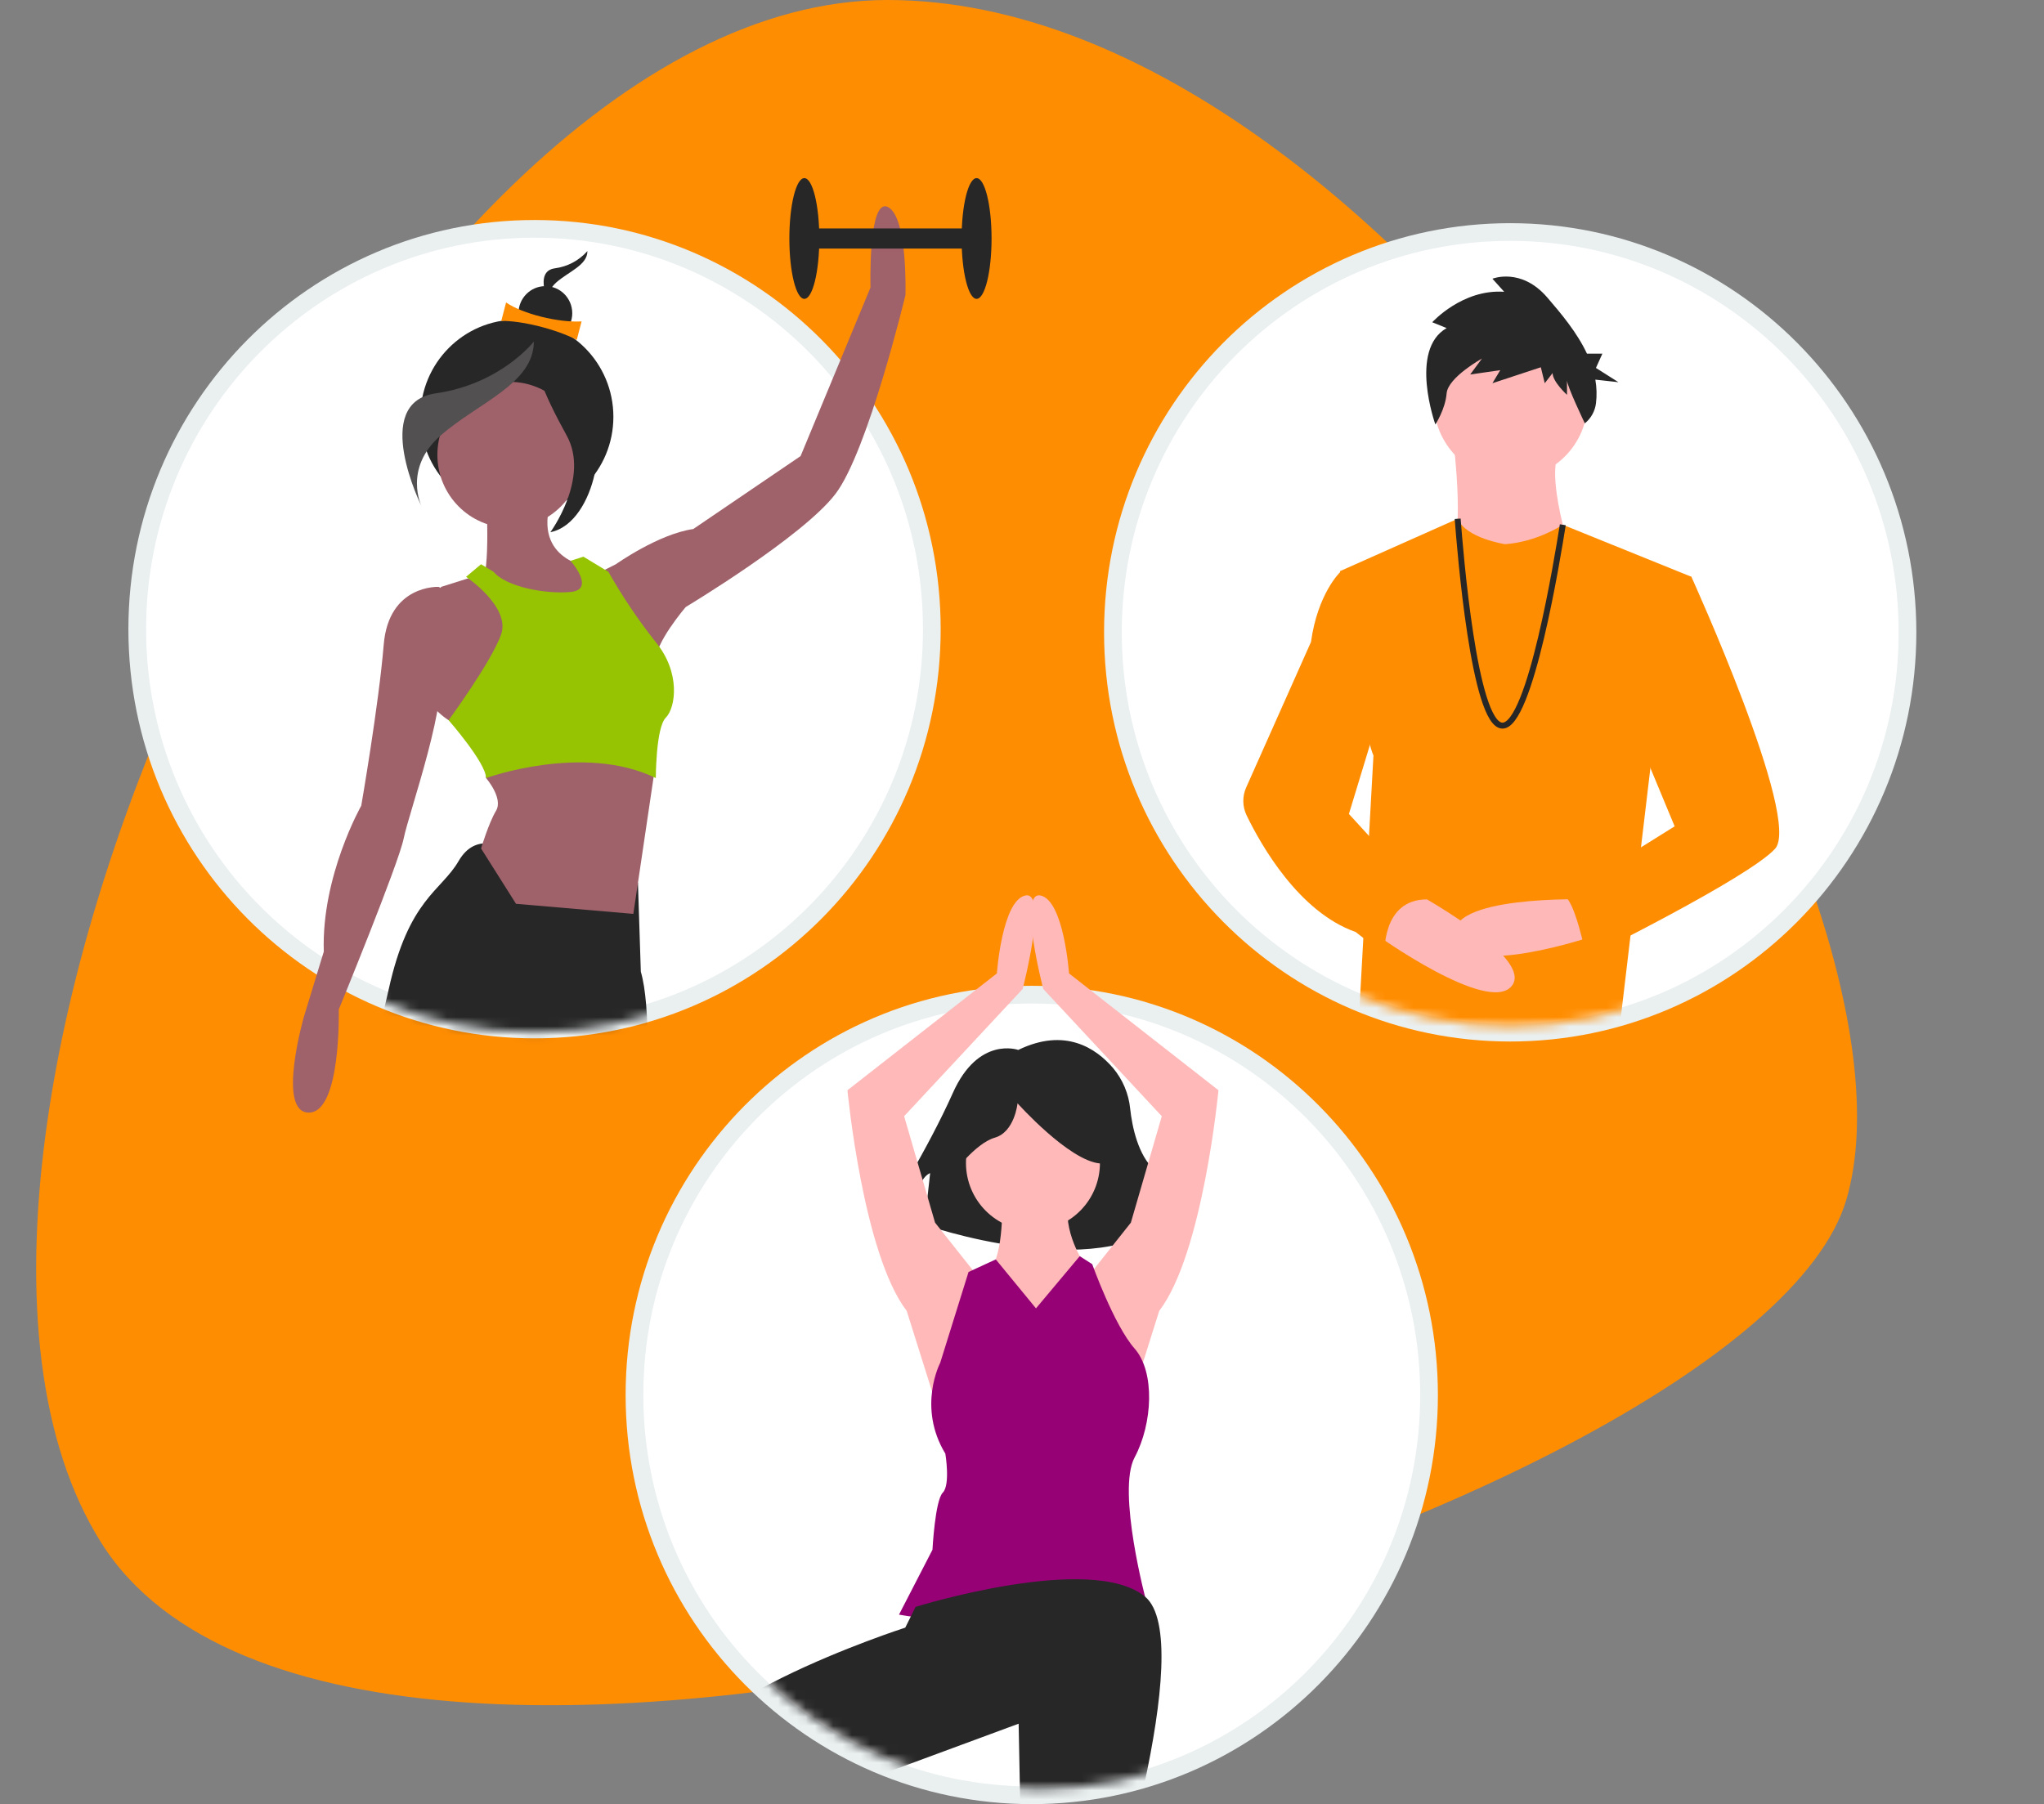
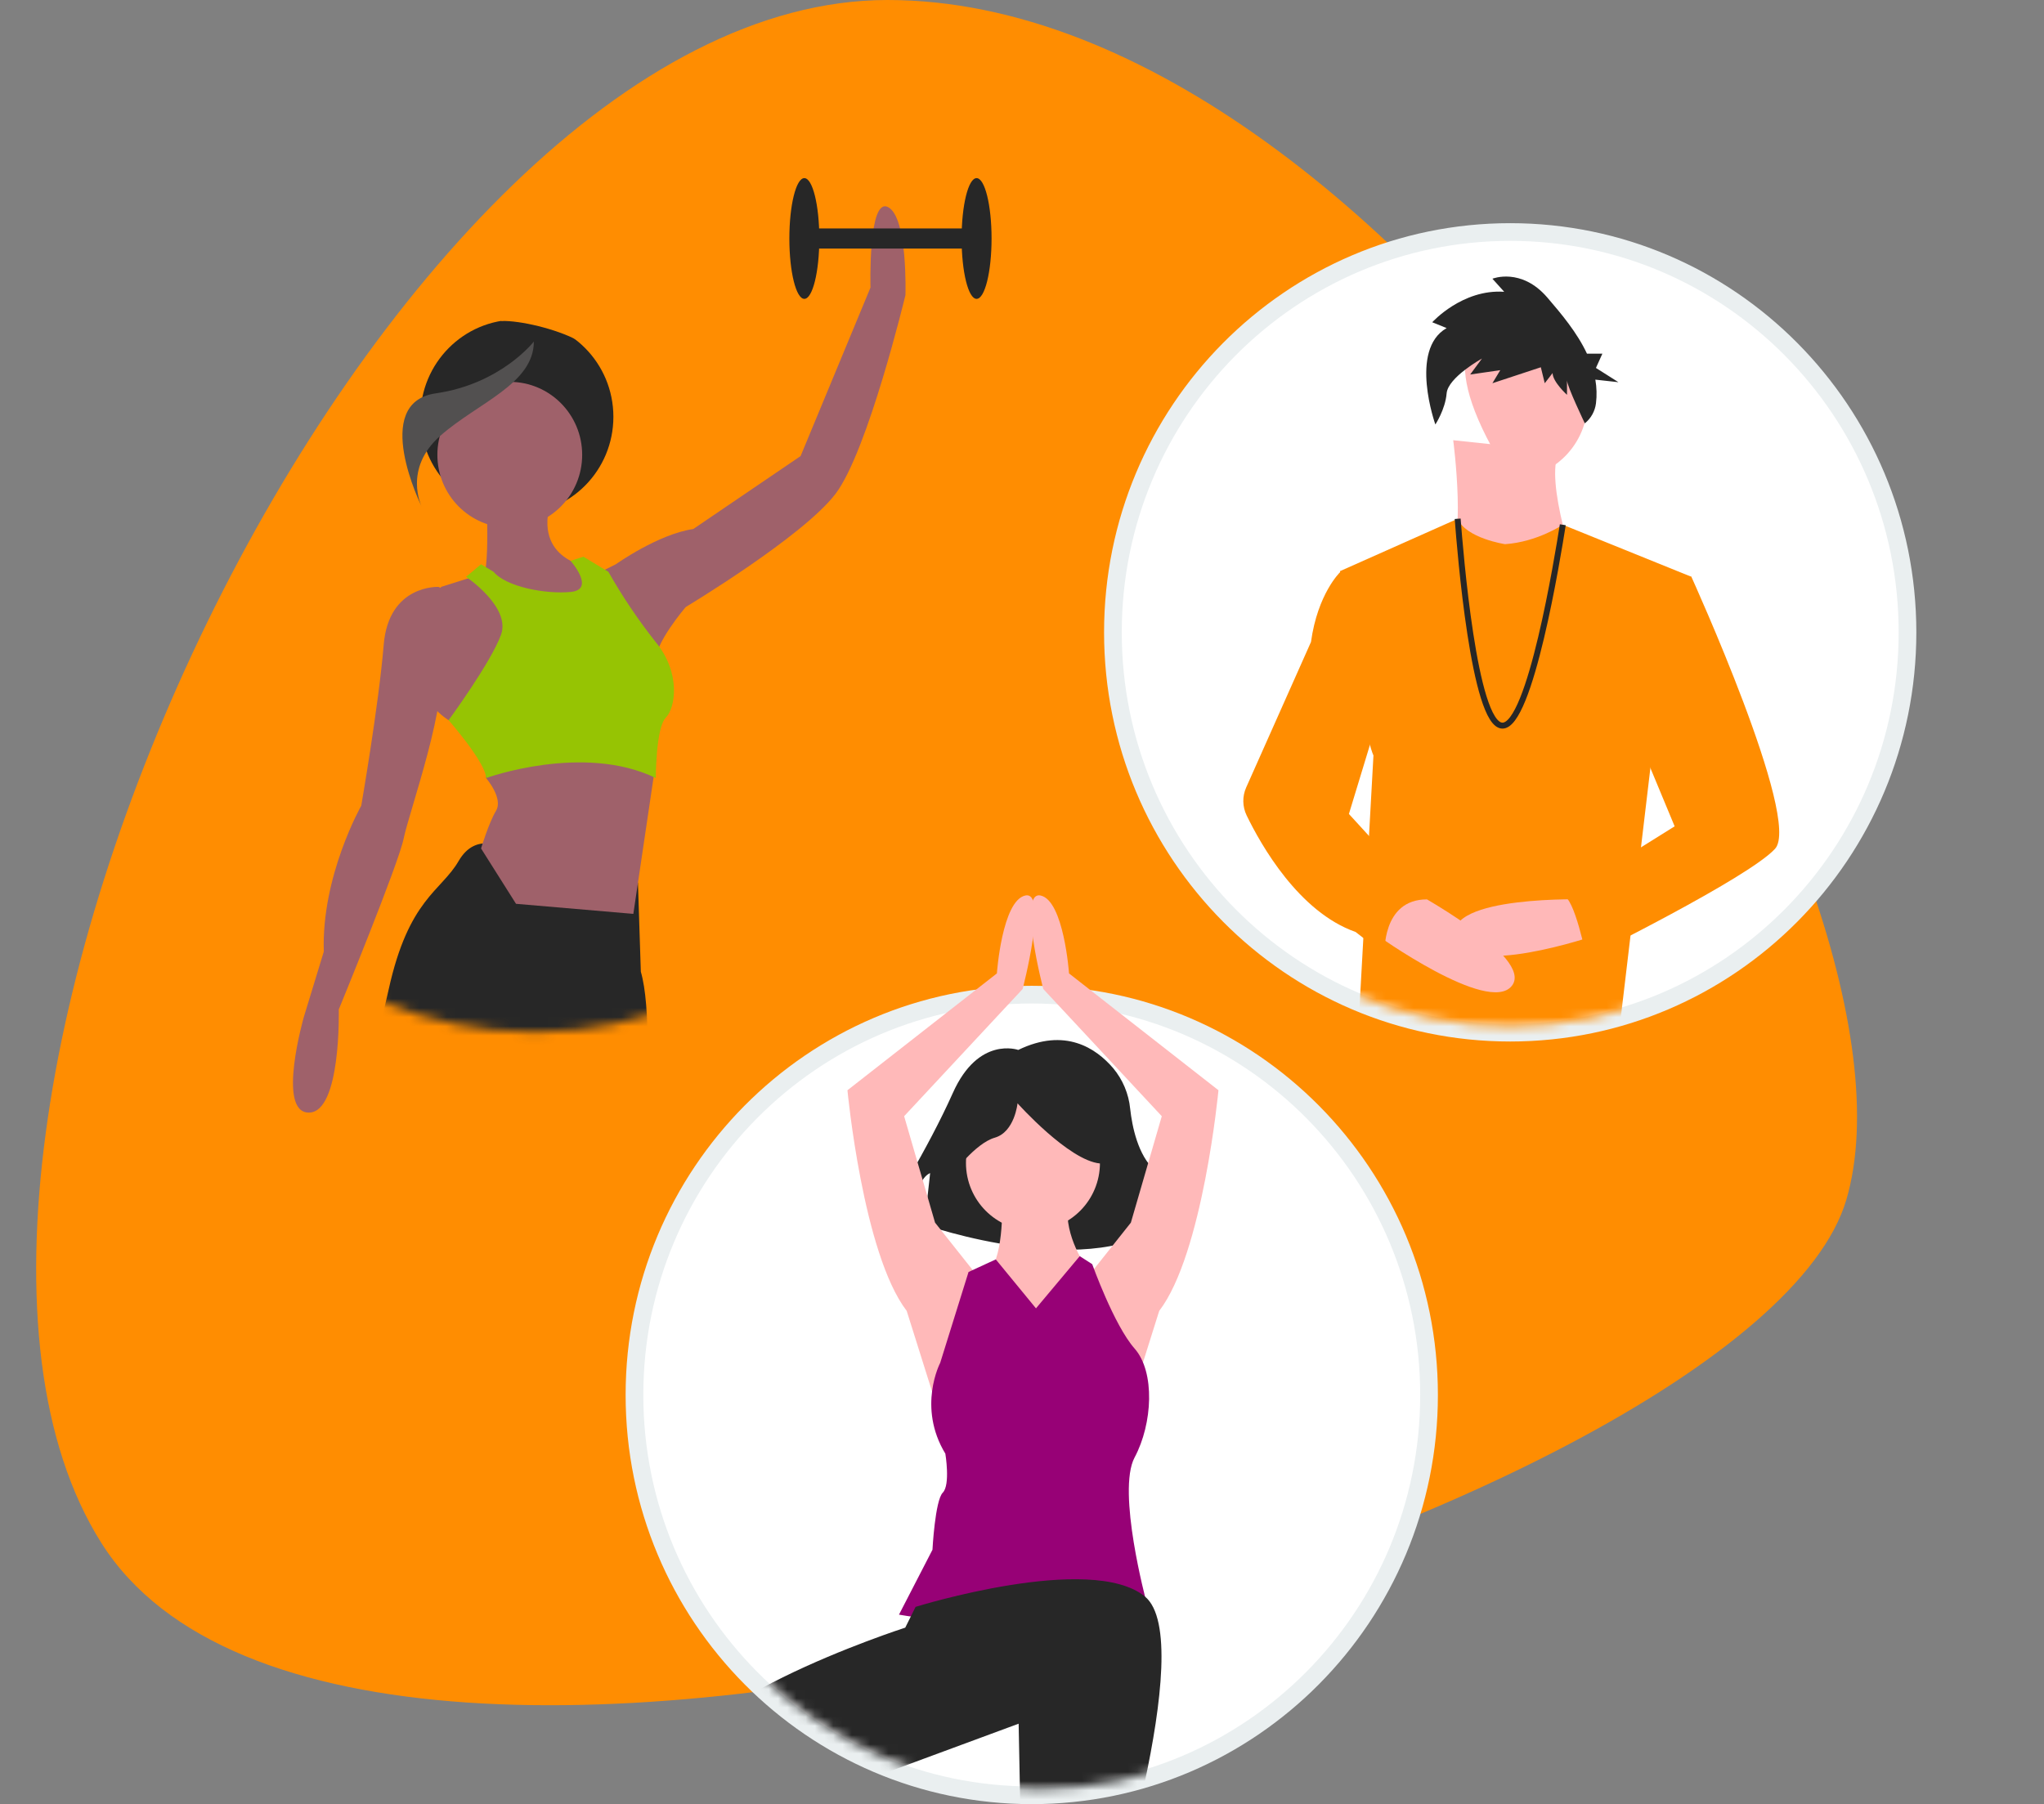
<svg xmlns="http://www.w3.org/2000/svg" width="222" height="196" viewBox="0 0 222 196" fill="none">
  <rect x="0" y="0" width="222" height="196" fill="#808080" stroke="none" />
  <g clip-path="url(#clip0_988_128)">
    <path fill-rule="evenodd" clip-rule="evenodd" d="M96.39 0C40.664 0 -16.382 124.273 11.015 167.632C38.412 210.99 190.365 164.926 200.535 130.325C210.704 95.725 152.116 0 96.39 0Z" fill="#FF8D01" />
-     <path fill-rule="evenodd" clip-rule="evenodd" d="M14.906 68.352C14.906 92.371 34.225 111.842 58.056 111.842C81.886 111.842 101.206 92.371 101.206 68.352C101.206 44.333 81.886 24.862 58.056 24.862C34.225 24.862 14.906 44.333 14.906 68.352Z" fill="white" stroke="#EAEFF0" stroke-width="1.922" />
    <path fill-rule="evenodd" clip-rule="evenodd" d="M48.724 64.303L47.64 63.757C47.64 63.757 42.217 63.483 41.675 70.042C41.133 76.6 39.235 87.531 39.235 87.531C39.235 87.531 34.897 95.181 35.168 103.38L32.999 110.485C32.999 110.485 30.017 120.869 33.541 120.869C37.066 120.869 36.795 109.665 36.795 109.665C36.795 109.665 43.302 93.815 43.845 91.083C44.386 88.35 48.995 75.507 47.64 71.954C46.284 68.402 48.724 64.303 48.724 64.303ZM64.72 62.39L66.89 61.297C66.89 61.297 71.499 58.018 75.295 57.472L86.953 49.547L94.545 31.238C94.545 31.238 94.274 21.401 96.443 22.494C98.611 23.587 98.341 32.058 98.341 32.058C98.341 32.058 94.274 49.001 90.749 53.646C87.224 58.291 74.482 65.943 74.482 65.943C74.482 65.943 70.957 70.042 71.228 71.954C71.499 73.867 64.72 62.39 64.72 62.39Z" fill="#9F616A" />
    <path fill-rule="evenodd" clip-rule="evenodd" d="M87.36 27.003H106.067V24.817H87.36V27.003Z" fill="#272727" />
    <path fill-rule="evenodd" clip-rule="evenodd" d="M106.067 19.351C106.966 19.351 107.694 22.287 107.694 25.91C107.694 29.532 106.966 32.468 106.067 32.468C105.169 32.468 104.441 29.532 104.441 25.91C104.441 22.287 105.169 19.351 106.067 19.351ZM87.36 19.351C88.258 19.351 88.986 22.287 88.986 25.91C88.986 29.532 88.258 32.468 87.36 32.468C86.462 32.468 85.733 29.532 85.733 25.91C85.733 22.287 86.462 19.351 87.36 19.351Z" fill="#272727" />
    <path fill-rule="evenodd" clip-rule="evenodd" d="M120.874 68.696C120.874 92.714 140.194 112.186 164.024 112.186C187.855 112.186 207.174 92.714 207.174 68.696C207.174 44.676 187.855 25.206 164.024 25.206C140.194 25.206 120.874 44.676 120.874 68.696Z" fill="white" stroke="#EAEFF0" stroke-width="1.922" />
    <mask id="mask0_988_128" style="mask-type:luminance" maskUnits="userSpaceOnUse" x="14" y="25" width="88" height="88">
      <path d="M14.826 68.575C14.826 92.624 34.168 112.117 58.026 112.117C81.886 112.117 101.228 92.623 101.228 68.575C101.228 44.528 81.886 25.034 58.026 25.034C34.168 25.034 14.826 44.528 14.826 68.575Z" fill="white" />
    </mask>
    <g mask="url(#mask0_988_128)">
      <path fill-rule="evenodd" clip-rule="evenodd" d="M54.689 92.176C54.689 92.176 51.707 90.263 49.809 93.543C47.911 96.822 44.386 97.641 42.217 107.479C40.048 117.317 34.897 132.893 33.541 133.986C32.186 135.079 26.492 146.556 29.746 162.679H35.168L39.777 139.451C39.777 139.451 54.689 120.869 55.773 113.218L60.653 141.91C60.653 141.91 60.925 152.84 64.992 158.033L69.33 168.417L75.023 165.684L68.516 139.451C68.516 139.451 71.77 112.944 69.601 105.566L69.289 95.894C69.289 95.894 60.383 96.276 54.689 92.176Z" fill="#272727" />
    </g>
    <path fill-rule="evenodd" clip-rule="evenodd" d="M56.14 34.72C61.928 34.72 66.62 39.45 66.62 45.282C66.62 51.115 61.928 55.843 56.14 55.843C50.353 55.843 45.662 51.115 45.662 45.283C45.662 39.449 50.353 34.721 56.141 34.721" fill="#272727" />
    <path fill-rule="evenodd" clip-rule="evenodd" d="M52.791 53.1C52.791 53.1 53.334 62.937 52.249 62.937C51.165 62.937 59.027 67.582 59.027 67.582L63.907 64.85V61.57C63.907 61.57 57.401 60.75 60.111 53.646C62.823 46.541 52.791 53.1 52.791 53.1Z" fill="#9F616A" />
    <path fill-rule="evenodd" clip-rule="evenodd" d="M55.367 41.486C59.709 41.486 63.23 45.034 63.23 49.41C63.23 53.787 59.71 57.335 55.367 57.335C51.024 57.335 47.504 53.787 47.504 49.41C47.504 45.034 51.024 41.486 55.367 41.486ZM50.622 79.06L48.724 78.24C48.724 78.24 45.471 76.327 45.2 72.5C44.929 68.674 47.911 63.756 47.911 63.756L52.249 62.389L57.346 66.57L57.4 73.32L50.622 79.058V79.06ZM52.791 81.519V84.525C52.791 84.525 54.689 86.711 53.876 88.077C53.062 89.444 52.249 92.176 52.249 92.176L56.045 98.188L68.788 99.281L71.322 82.169L52.791 81.519Z" fill="#9F616A" />
    <path fill-rule="evenodd" clip-rule="evenodd" d="M53.605 62.117L52.249 61.297L50.622 62.664C50.622 62.664 55.502 65.943 54.418 68.949C53.333 71.955 48.724 78.239 48.724 78.239C48.724 78.239 52.791 82.885 52.791 84.525C52.791 84.525 63.365 80.699 71.228 84.525C71.228 84.525 71.228 79.059 72.312 77.966C73.397 76.873 73.939 73.048 71.228 69.769C69.317 67.354 67.594 64.796 66.076 62.117L63.366 60.477L61.969 60.924C61.969 60.924 64.721 64.03 62.009 64.304C59.299 64.576 54.96 63.757 53.605 62.117Z" fill="#96C403" />
-     <path fill-rule="evenodd" clip-rule="evenodd" d="M63.8 27.276C62.882 28.311 61.619 28.977 60.247 29.152C57.877 29.492 59.739 33.244 59.739 33.244C59.739 33.244 59.062 31.88 60.416 30.686C61.769 29.493 63.8 28.81 63.8 27.276Z" fill="#272727" />
-     <path fill-rule="evenodd" clip-rule="evenodd" d="M59.233 31.085C60.845 31.085 62.153 32.403 62.153 34.028C62.153 35.654 60.845 36.971 59.233 36.971C57.62 36.971 56.313 35.654 56.313 34.028C56.313 32.403 57.62 31.085 59.233 31.085Z" fill="#272727" />
    <path fill-rule="evenodd" clip-rule="evenodd" d="M62.642 36.926C60.386 35.739 56.505 34.805 54.443 34.871L54.965 32.861C56.79 34.111 60.651 35.063 63.164 34.917L62.642 36.926Z" fill="#FF8D01" />
    <path fill-rule="evenodd" clip-rule="evenodd" d="M57.981 37.103C57.981 37.103 54.426 41.71 47.316 42.734C40.206 43.758 45.792 55.019 45.792 55.019C45.792 55.019 43.762 50.924 47.824 47.341C51.887 43.758 57.981 41.711 57.981 37.103Z" fill="#525050" />
-     <path fill-rule="evenodd" clip-rule="evenodd" d="M58.252 36.83C58.252 36.83 60.284 43.996 63.331 45.02C66.379 46.044 64.855 56.793 59.776 57.817C59.776 57.817 64.093 51.93 61.553 47.324C59.014 42.717 57.49 39.134 58.252 36.83Z" fill="#272727" />
    <mask id="mask1_988_128" style="mask-type:luminance" maskUnits="userSpaceOnUse" x="120" y="24" width="88" height="88">
      <path d="M164.024 111.498C187.854 111.498 207.174 92.027 207.174 68.008C207.174 43.988 187.854 24.518 164.024 24.518C140.194 24.518 120.874 43.988 120.874 68.008C120.874 92.027 140.194 111.498 164.024 111.498Z" fill="white" />
    </mask>
    <g mask="url(#mask1_988_128)">
      <path fill-rule="evenodd" clip-rule="evenodd" d="M163.234 80.084C163.039 80.17 162.852 80.097 162.767 79.899C162.682 79.703 162.755 79.514 162.95 79.429C163.146 79.342 163.333 79.416 163.418 79.613C163.503 79.81 163.429 79.998 163.234 80.084ZM160.752 83.834L159.255 83.243L159.512 82.583L161.008 83.174L160.752 83.834ZM164.069 79.326C164.016 79.195 163.937 79.077 163.837 78.978C163.736 78.879 163.617 78.801 163.486 78.749C163.355 78.697 163.215 78.672 163.074 78.677C162.933 78.68 162.794 78.713 162.666 78.772C162.243 78.959 162.013 79.412 162.039 79.829C161.795 79.809 161.55 79.812 161.307 79.839C159.304 80.135 158.869 82.084 158.88 82.197L156.703 87.726L159.415 88.797L161.078 85.839C161.47 85.939 161.867 85.959 162.268 85.901C163.87 85.664 164.983 84.119 164.753 82.424C164.634 81.725 164.3 81.08 163.798 80.579C164.113 80.323 164.269 79.785 164.069 79.326Z" fill="#F8F7F8" />
    </g>
    <mask id="mask2_988_128" style="mask-type:luminance" maskUnits="userSpaceOnUse" x="120" y="24" width="88" height="88">
      <path d="M120.874 68.008C120.874 92.027 140.194 111.498 164.024 111.498C187.854 111.498 207.174 92.027 207.174 68.008C207.174 43.988 187.854 24.518 164.024 24.518C140.194 24.518 120.874 43.988 120.874 68.008Z" fill="white" />
    </mask>
    <g mask="url(#mask2_988_128)">
-       <path fill-rule="evenodd" clip-rule="evenodd" d="M164.074 35.185C168.691 35.185 172.434 38.957 172.434 43.611C172.434 48.264 168.691 52.036 164.074 52.036C159.457 52.036 155.714 48.264 155.714 43.611C155.714 38.957 159.457 35.185 164.074 35.185Z" fill="#FFB8B8" />
+       <path fill-rule="evenodd" clip-rule="evenodd" d="M164.074 35.185C168.691 35.185 172.434 38.957 172.434 43.611C172.434 48.264 168.691 52.036 164.074 52.036C155.714 38.957 159.457 35.185 164.074 35.185Z" fill="#FFB8B8" />
    </g>
    <mask id="mask3_988_128" style="mask-type:luminance" maskUnits="userSpaceOnUse" x="120" y="24" width="88" height="88">
      <path d="M120.874 68.008C120.874 92.027 140.194 111.498 164.024 111.498C187.854 111.498 207.174 92.027 207.174 68.008C207.174 43.988 187.854 24.518 164.024 24.518C140.194 24.518 120.874 43.988 120.874 68.008Z" fill="white" />
    </mask>
    <g mask="url(#mask3_988_128)">
      <path fill-rule="evenodd" clip-rule="evenodd" d="M157.834 47.823C157.834 47.823 159.409 59.79 156.986 61.133C154.564 62.478 171.404 62.599 171.404 62.599C171.404 62.599 167.649 52.219 169.344 49.044L157.835 47.824L157.834 47.823Z" fill="#FFB8B8" />
    </g>
    <mask id="mask4_988_128" style="mask-type:luminance" maskUnits="userSpaceOnUse" x="120" y="24" width="88" height="88">
      <path d="M120.874 68.008C120.874 92.027 140.194 111.498 164.024 111.498C187.854 111.498 207.174 92.027 207.174 68.008C207.174 43.988 187.854 24.518 164.024 24.518C140.194 24.518 120.874 43.988 120.874 68.008Z" fill="white" />
    </mask>
    <g mask="url(#mask4_988_128)">
      <path fill-rule="evenodd" clip-rule="evenodd" d="M163.468 59.118C163.468 59.118 159.226 58.48 158.318 56.358L145.537 62.048C145.537 62.048 147.839 79.022 149.171 82.075L147.475 112.725C147.475 112.725 159.348 120.663 175.341 116.388L179.339 82.685L183.701 62.659L169.736 57.006C169.736 57.006 166.981 58.873 163.468 59.118Z" fill="#FF8D01" />
    </g>
    <mask id="mask5_988_128" style="mask-type:luminance" maskUnits="userSpaceOnUse" x="120" y="24" width="88" height="88">
      <path d="M120.874 68.008C120.874 92.027 140.194 111.498 164.024 111.498C187.854 111.498 207.174 92.027 207.174 68.008C207.174 43.988 187.854 24.518 164.024 24.518C140.194 24.518 120.874 43.988 120.874 68.008Z" fill="white" />
    </mask>
    <g mask="url(#mask5_988_128)">
      <path fill-rule="evenodd" clip-rule="evenodd" d="M172.312 97.706C172.312 97.706 156.925 97.218 158.016 101.858C159.106 106.498 173.282 101.614 173.282 101.614L172.312 97.706Z" fill="#FFB8B8" />
    </g>
    <mask id="mask6_988_128" style="mask-type:luminance" maskUnits="userSpaceOnUse" x="120" y="24" width="88" height="88">
      <path d="M120.874 68.008C120.874 92.027 140.194 111.498 164.024 111.498C187.854 111.498 207.174 92.027 207.174 68.008C207.174 43.988 187.854 24.518 164.024 24.518C140.194 24.518 120.874 43.988 120.874 68.008Z" fill="white" />
    </mask>
    <g mask="url(#mask6_988_128)">
      <path fill-rule="evenodd" clip-rule="evenodd" d="M157.119 35.641L155.556 35.01C155.556 35.01 158.824 31.383 163.372 31.699L162.092 30.279C162.092 30.279 165.219 29.019 168.061 32.329C169.555 34.069 171.283 36.116 172.361 38.421H174.035L173.336 39.971L175.781 41.521L173.271 41.243C173.421 42.093 173.444 42.959 173.34 43.815C173.233 44.67 172.799 45.45 172.13 45.992C172.13 45.992 170.192 41.947 170.192 41.317V42.894C170.192 42.894 168.629 41.474 168.629 40.528L167.776 41.632L167.35 39.898L162.092 41.632L162.945 40.213L159.677 40.686L160.956 38.952C160.956 38.952 157.261 41.002 157.119 42.736C156.977 44.47 155.896 46.114 155.896 46.114C155.896 46.114 152.998 38.005 157.119 35.641Z" fill="#272727" />
    </g>
    <mask id="mask7_988_128" style="mask-type:luminance" maskUnits="userSpaceOnUse" x="120" y="24" width="88" height="88">
      <path d="M120.874 68.008C120.874 92.027 140.194 111.498 164.024 111.498C187.854 111.498 207.174 92.027 207.174 68.008C207.174 43.988 187.854 24.518 164.024 24.518C140.194 24.518 120.874 43.988 120.874 68.008Z" fill="white" />
    </mask>
    <g mask="url(#mask7_988_128)">
      <path fill-rule="evenodd" clip-rule="evenodd" d="M179.945 62.66H183.701C183.701 62.66 195.696 89.036 192.788 92.211C189.88 95.386 172.312 104.056 172.312 104.056C172.312 104.056 170.98 97.34 169.768 97.34L181.884 89.77L175.947 75.482L179.945 62.66Z" fill="#FF8D01" />
    </g>
    <mask id="mask8_988_128" style="mask-type:luminance" maskUnits="userSpaceOnUse" x="120" y="24" width="88" height="88">
      <path d="M120.874 68.008C120.874 92.027 140.194 111.498 164.024 111.498C187.854 111.498 207.174 92.027 207.174 68.008C207.174 43.988 187.854 24.518 164.024 24.518C140.194 24.518 120.874 43.988 120.874 68.008Z" fill="white" />
    </mask>
    <g mask="url(#mask8_988_128)">
      <path fill-rule="evenodd" clip-rule="evenodd" d="M153.048 96.608C153.048 96.608 166.739 103.934 164.195 107.108C161.651 110.284 149.414 101.492 149.414 101.492L153.048 96.608Z" fill="#FFB8B8" />
    </g>
    <mask id="mask9_988_128" style="mask-type:luminance" maskUnits="userSpaceOnUse" x="120" y="24" width="88" height="88">
      <path d="M120.874 68.008C120.874 92.027 140.194 111.498 164.024 111.498C187.854 111.498 207.174 92.027 207.174 68.008C207.174 43.988 187.854 24.518 164.024 24.518C140.194 24.518 120.874 43.988 120.874 68.008Z" fill="white" />
    </mask>
    <g mask="url(#mask9_988_128)">
      <path fill-rule="evenodd" clip-rule="evenodd" d="M147.233 62.172H145.537C145.537 62.172 143.113 64.492 142.387 69.742L135.347 85.551C135.134 86.029 135.028 86.549 135.037 87.072C135.046 87.596 135.169 88.111 135.397 88.582C136.959 91.807 141.071 99.083 147.233 101.248L150.383 103.69C150.383 103.69 150.019 97.706 154.987 97.706L146.506 88.426L149.776 77.68L147.233 62.172Z" fill="#FF8D01" />
    </g>
    <mask id="mask10_988_128" style="mask-type:luminance" maskUnits="userSpaceOnUse" x="120" y="24" width="88" height="88">
      <path d="M120.874 68.008C120.874 92.027 140.194 111.498 164.024 111.498C187.854 111.498 207.174 92.027 207.174 68.008C207.174 43.988 187.854 24.518 164.024 24.518C140.194 24.518 120.874 43.988 120.874 68.008Z" fill="white" />
    </mask>
    <g mask="url(#mask10_988_128)">
      <path d="M169.736 57.008C169.182 60.51 166.192 78.952 163.156 78.83C160.101 78.707 158.584 59.825 158.318 56.357" stroke="#272727" stroke-width="0.645" />
    </g>
    <path fill-rule="evenodd" clip-rule="evenodd" d="M68.91 151.545C68.91 175.563 88.23 195.035 112.06 195.035C135.89 195.035 155.21 175.563 155.21 151.545C155.21 127.526 135.89 108.055 112.06 108.055C88.23 108.055 68.91 127.526 68.91 151.545Z" fill="white" stroke="#EAEFF0" stroke-width="1.922" />
    <path fill-rule="evenodd" clip-rule="evenodd" d="M110.593 114.062C110.593 114.062 106.271 112.506 103.492 118.731C100.713 124.955 96.39 131.801 96.39 131.801L98.86 132.423C98.86 132.423 99.478 128.066 101.022 127.444L100.404 133.046C100.404 133.046 118.93 139.581 127.267 132.423L126.958 130.245C126.958 130.245 128.194 130.556 128.194 132.423L129.12 131.49C129.12 131.49 128.194 129.623 125.414 127.133C123.591 125.499 122.964 122.39 122.748 120.446C122.588 118.825 121.944 117.29 120.9 116.04C119.053 113.883 115.688 111.59 110.593 114.062Z" fill="#272727" />
    <path fill-rule="evenodd" clip-rule="evenodd" d="M106.034 138.465L101.557 132.825L98.199 121.261L111.071 107.441C111.071 107.441 113.869 96.724 111.351 97.288C108.832 97.852 108.272 105.749 108.272 105.749L92.042 118.441C92.042 118.441 93.722 136.209 98.479 142.414L102.116 153.977L106.034 138.465Z" fill="#FFB9B9" />
    <path fill-rule="evenodd" clip-rule="evenodd" d="M118.346 138.465L122.824 132.825L126.182 121.261L113.31 107.441C113.31 107.441 110.51 96.724 113.03 97.288C115.548 97.852 116.108 105.749 116.108 105.749L132.338 118.441C132.338 118.441 130.658 136.209 125.902 142.414L122.264 153.977L118.346 138.465Z" fill="#FFB9B9" />
    <path fill-rule="evenodd" clip-rule="evenodd" d="M112.19 119.005C116.208 119.005 119.466 122.288 119.466 126.338C119.466 130.388 116.208 133.671 112.19 133.671C108.172 133.671 104.914 130.388 104.914 126.338C104.914 122.288 108.172 119.005 112.19 119.005Z" fill="#FFB9B9" />
    <path fill-rule="evenodd" clip-rule="evenodd" d="M108.832 130.286C108.832 130.286 109.112 136.209 107.432 138.183C105.754 140.158 104.075 150.311 112.19 150.593C120.305 150.875 119.466 142.132 119.466 142.132L117.786 137.337C117.786 137.337 115.268 133.671 116.108 130.287H108.832V130.286Z" fill="#FFB9B9" />
    <path fill-rule="evenodd" clip-rule="evenodd" d="M103.414 127.64C103.414 127.64 105.884 124.217 108.045 123.594C110.207 122.972 110.515 119.86 110.515 119.86C110.515 119.86 116.073 126.084 119.47 126.395C122.866 126.707 119.779 118.926 119.779 118.926L113.603 117.37L107.736 117.993L103.105 121.105L103.414 127.64Z" fill="#272727" />
    <path fill-rule="evenodd" clip-rule="evenodd" d="M112.518 142.136L108.152 136.817L105.194 138.183L102.116 148.054C102.116 148.054 99.598 152.849 102.676 157.926C102.676 157.926 103.236 161.31 102.396 162.156C101.556 163.002 101.276 168.361 101.276 168.361L97.639 175.411C97.639 175.411 118.346 179.078 124.503 174.001C124.503 174.001 121.273 161.998 123.231 158.331C125.19 154.665 125.469 149.045 123.231 146.506C120.992 143.968 118.626 137.337 118.626 137.337L117.271 136.464L112.518 142.136Z" fill="#970176" />
    <mask id="mask11_988_128" style="mask-type:luminance" maskUnits="userSpaceOnUse" x="69" y="107" width="87" height="88">
      <path d="M69.617 150.856C69.617 174.876 88.937 194.346 112.767 194.346C136.597 194.346 155.917 174.876 155.917 150.856C155.917 126.837 136.597 107.366 112.767 107.366C88.937 107.366 69.617 126.837 69.617 150.856Z" fill="white" />
    </mask>
    <g mask="url(#mask11_988_128)">
      <path fill-rule="evenodd" clip-rule="evenodd" d="M99.441 174.566L98.321 176.822C98.321 176.822 71.18 185.565 73.417 193.744C75.657 201.924 88.247 199.666 88.247 199.666L102.239 202.205L103.639 196L93.845 193.462L110.635 187.257L111.194 216.025L108.955 236.613L114.551 237.177C114.551 237.177 120.708 218.281 119.869 210.384C119.869 210.384 130.222 178.232 124.346 173.438C118.469 168.643 99.441 174.566 99.441 174.566Z" fill="#272727" />
    </g>
  </g>
  <defs>
    <clipPath id="clip0_988_128">
      <rect width="222" height="196" fill="white" />
    </clipPath>
  </defs>
</svg>